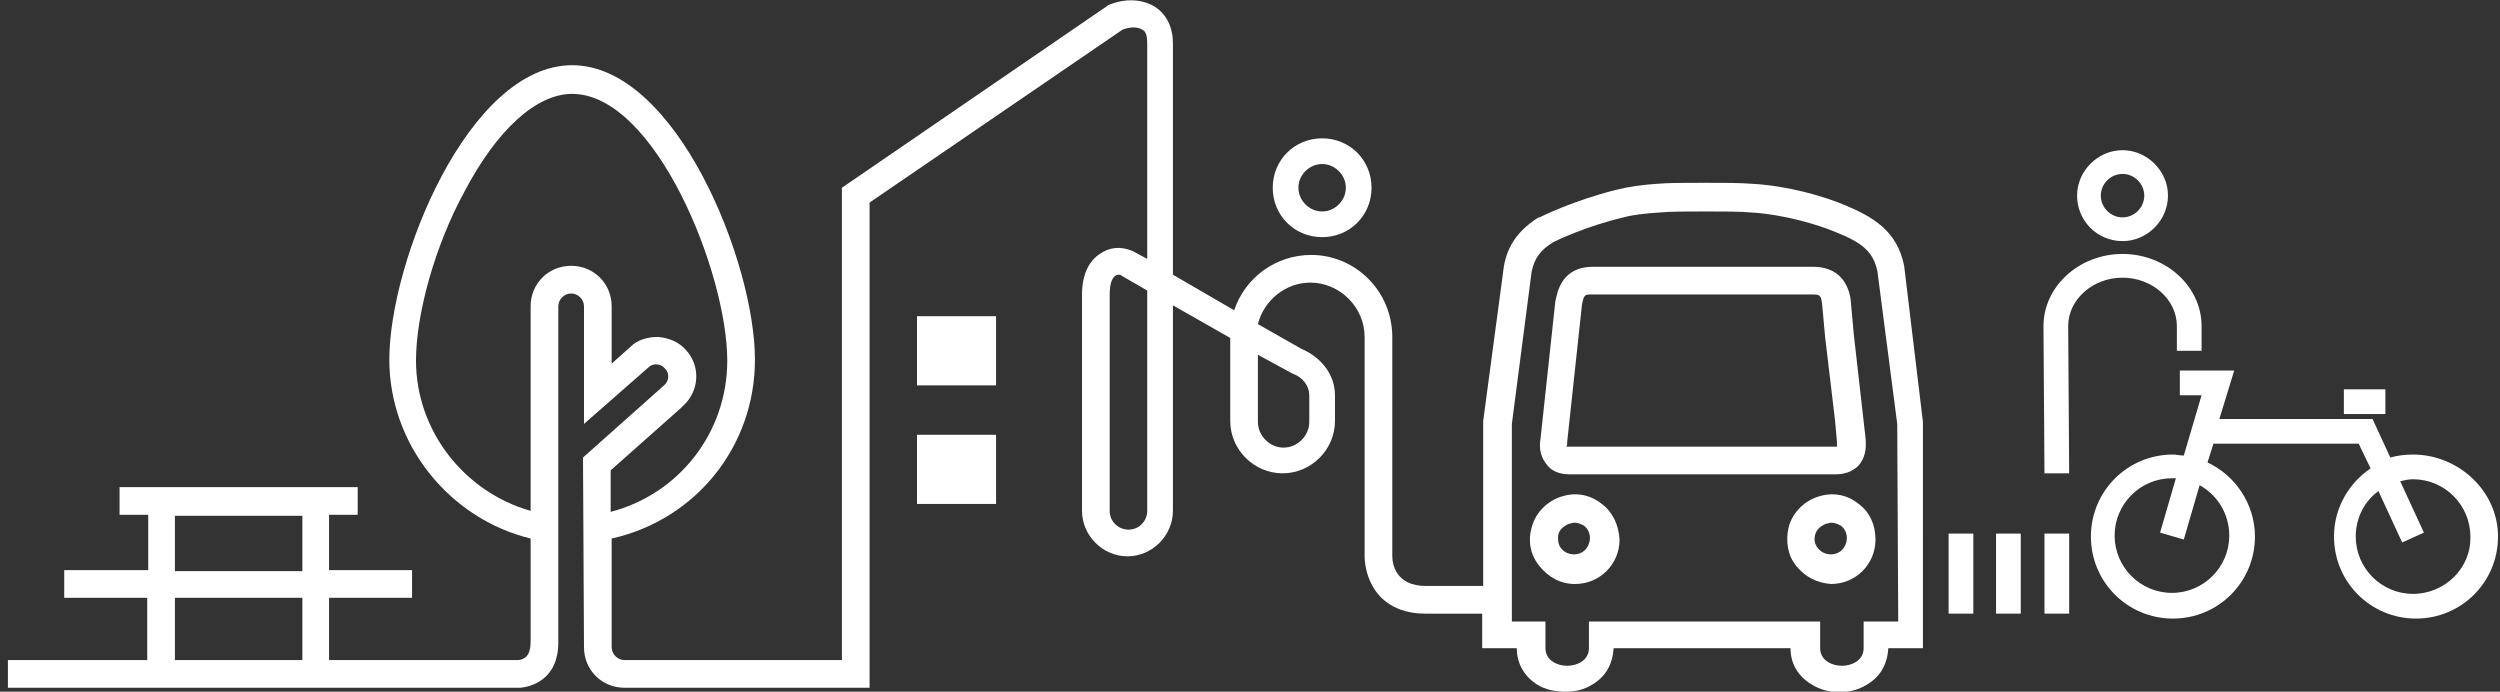
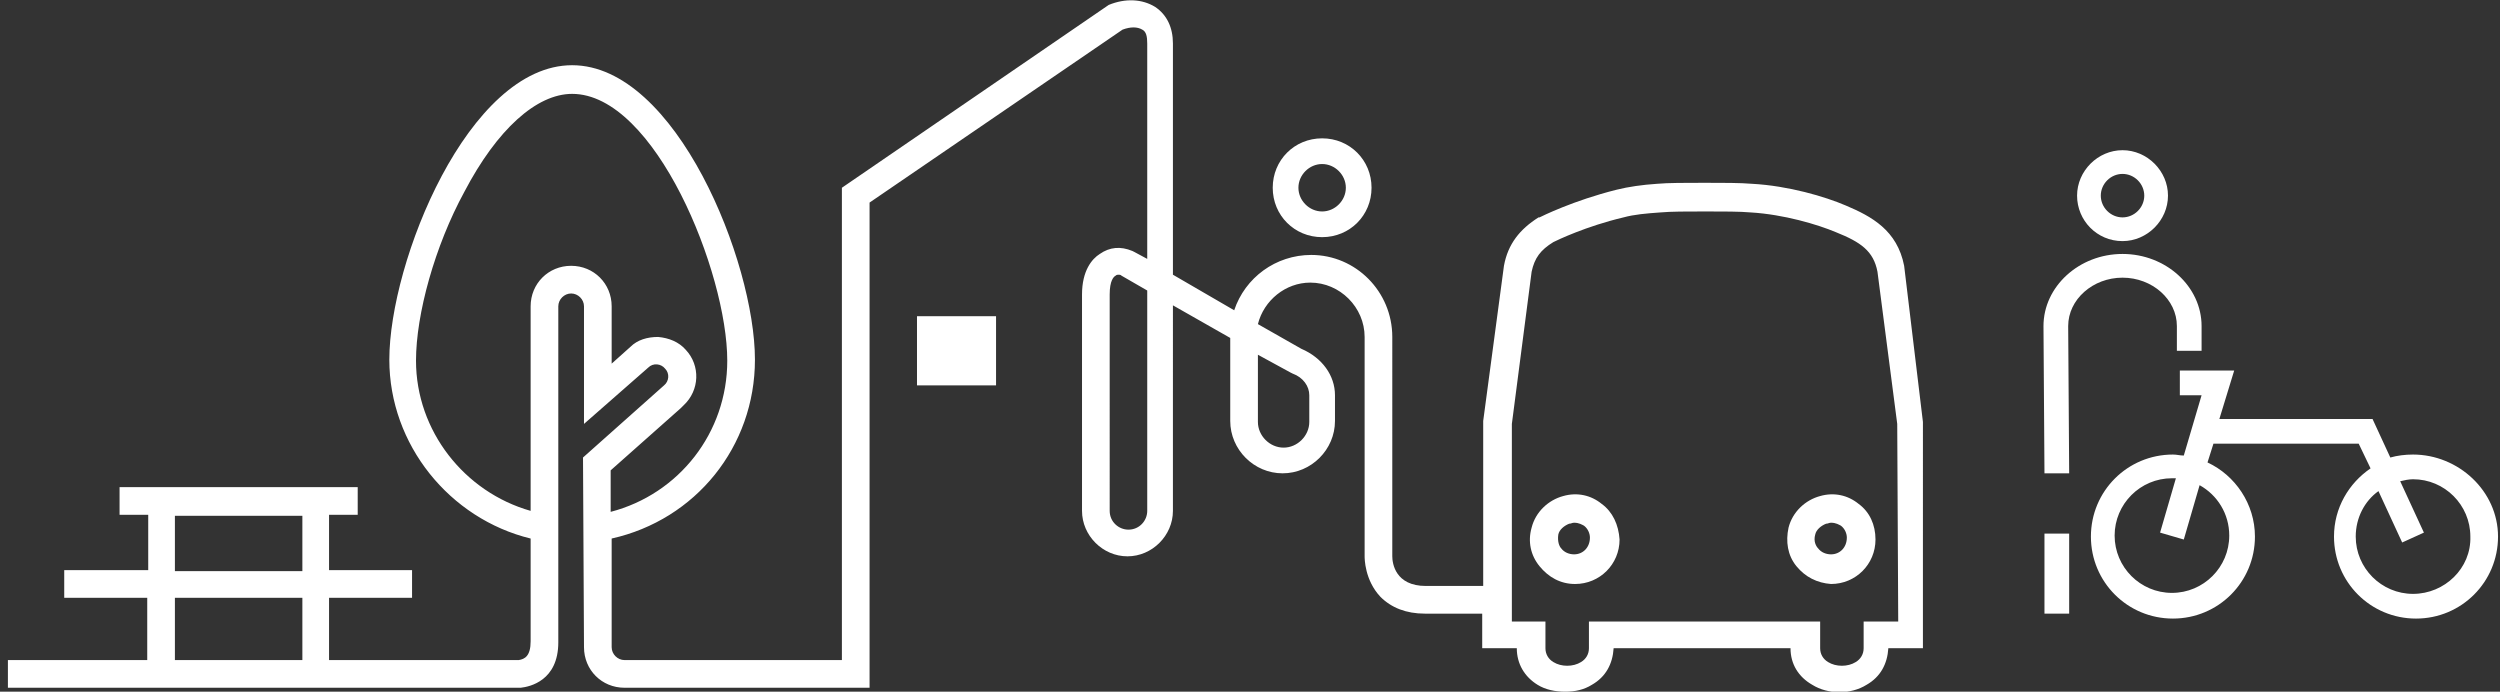
<svg xmlns="http://www.w3.org/2000/svg" version="1.1" id="Capa_1" x="0px" y="0px" viewBox="0 0 253 70" style="enable-background:new 0 0 253 70;" xml:space="preserve">
  <rect x="0" y="0" width="253" height="70" fill="#333333" stroke="none" />
  <style type="text/css">
	.st0{fill:#FFFFFF;}
</style>
  <path class="st0" d="M244.2,46c-0.8,0-1.6,0.1-2.3,0.3l-1.8-3.9h-15.5l1.5-4.9h-5.5v2.5h2.2l-1.8,6.1c-0.4,0-0.7-0.1-1.1-0.1  c-4.6,0-8.3,3.7-8.3,8.3s3.7,8.3,8.3,8.3c4.6,0,8.3-3.7,8.3-8.3c0-3.3-2-6.2-4.8-7.5l0.6-1.9h14.7l1.2,2.5c-2.2,1.5-3.7,4-3.7,6.9  c0,4.6,3.7,8.3,8.3,8.3c4.6,0,8.3-3.7,8.3-8.3S248.8,46,244.2,46L244.2,46z M225.6,54.2c0,3.2-2.6,5.8-5.8,5.8  c-3.2,0-5.8-2.6-5.8-5.8s2.6-5.8,5.8-5.8c0.1,0,0.3,0,0.4,0l-1.6,5.5l2.4,0.7l1.6-5.5C224.4,50.1,225.6,52,225.6,54.2L225.6,54.2z   M244.2,60.1c-3.2,0-5.8-2.6-5.8-5.8c0-1.9,0.9-3.6,2.3-4.6l2.4,5.2l2.2-1l-2.4-5.2c0.4-0.1,0.9-0.2,1.3-0.2c3.2,0,5.8,2.6,5.8,5.8  C250.1,57.5,247.4,60.1,244.2,60.1L244.2,60.1z" />
-   <path class="st0" d="M241.4,39.4h-4.2v2.5h4.2V39.4z" />
  <path class="st0" d="M133.8,24c2.8,0,5-2.2,5-5s-2.2-5-5-5c-2.8,0-5,2.2-5,5S131,24,133.8,24z M133.8,16.6c1.3,0,2.4,1.1,2.4,2.4  s-1.1,2.4-2.4,2.4s-2.4-1.1-2.4-2.4S132.5,16.6,133.8,16.6z" />
  <path class="st0" d="M100.8,32h-8v7h8V32z" />
-   <path class="st0" d="M100.8,44h-8v7h8V44z" />
  <path class="st0" d="M162.1,51c-1.1-0.9-2.5-1.2-3.9-0.8c-1.5,0.4-2.8,1.6-3.2,3.2c-0.4,1.4-0.1,2.8,0.8,3.9  c0.9,1.1,2.1,1.8,3.6,1.8h0c2.5,0,4.5-2,4.5-4.5C163.8,53.1,163.2,51.8,162.1,51z M159.3,56.1c-0.5,0-1-0.2-1.3-0.6  c-0.2-0.2-0.4-0.7-0.3-1.4c0.1-0.5,0.6-0.9,1.1-1.1c0.2,0,0.3-0.1,0.5-0.1c0.5,0,0.8,0.2,1,0.3c0.4,0.3,0.6,0.8,0.6,1.2  C160.9,55.4,160.2,56.1,159.3,56.1L159.3,56.1z" />
  <path class="st0" d="M188.1,51c-1.1-0.9-2.5-1.2-3.9-0.8c-1.5,0.4-2.8,1.6-3.2,3.2c-0.3,1.4-0.1,2.8,0.8,3.9  c0.9,1.1,2.1,1.7,3.5,1.8h0c2.5,0,4.5-2,4.5-4.5C189.8,53.1,189.2,51.8,188.1,51z M185.3,56.1c-0.5,0-1-0.2-1.3-0.6  c-0.2-0.2-0.5-0.7-0.3-1.4c0.1-0.5,0.6-0.9,1.1-1.1c0.2,0,0.3-0.1,0.5-0.1c0.5,0,0.8,0.2,1,0.3c0.4,0.3,0.6,0.8,0.6,1.2  C186.9,55.4,186.2,56.1,185.3,56.1L185.3,56.1z" />
  <path class="st0" d="M192.7,26.9c-0.7-3.6-3.3-5-5.9-6.1c-2.1-0.9-5.8-2-9.5-2.2c-1.2-0.1-2.9-0.1-4.8-0.1c-1.9,0-3.7,0-4.8,0.1  c-1.5,0.1-2.9,0.3-4.1,0.6c-4.4,1.1-7.6,2.7-7.8,2.8l-0.1,0c-1.9,1.2-3.1,2.7-3.5,4.9l-2.1,15.7v16.7h-5.8c-3.1,0-3.4-2.3-3.4-3  V34.1c0-4.6-3.7-8.3-8.2-8.3c-3.6,0-6.7,2.3-7.8,5.6l-6.2-3.6V4.4c0-1.6-0.6-2.9-1.8-3.7c-1.3-0.8-3-0.9-4.7-0.2L85.2,19v47.8h-22  c-0.7,0-1.3-0.6-1.3-1.3l0-11c8.5-1.9,14.5-9.3,14.5-18.1c0-9.9-8-29.8-18.5-29.8S39.4,26.5,39.4,36.4c0,8.6,6.1,16.1,14.3,18.1  v10.4c0,1.5-0.6,1.8-1.2,1.9H33.3v-6.3h8.4v-2.8h-8.4v-5.6h2.9v-2.8H12.1v2.8h2.9v5.6H6.5v2.8h8.4v6.3H0.8v2.8h51.9  c0.9-0.1,3.8-0.7,3.8-4.6V31c0-0.7,0.6-1.3,1.3-1.3c0.7,0,1.3,0.6,1.3,1.3v11.9l6.5-5.7c0.5-0.5,1.3-0.4,1.7,0.1  c0.5,0.5,0.4,1.3-0.1,1.7l-8.2,7.3l0.1,19.2c0,2.3,1.8,4.1,4.1,4.1H88V20.5L113.6,3c0.8-0.3,1.5-0.3,2,0c0.4,0.2,0.5,0.7,0.5,1.4  v21.8l-1.3-0.7l-0.2-0.1c-1.2-0.5-2.3-0.4-3.3,0.3c-0.8,0.5-1.8,1.7-1.8,4.1v21.9c0,2.5,2.1,4.6,4.6,4.6c2.5,0,4.6-2.1,4.6-4.6  l0-3.4V30.9l5.8,3.3v8.4c0,2.9,2.4,5.3,5.3,5.3c2.9,0,5.3-2.4,5.3-5.3V40c0-2-1.3-3.8-3.4-4.7l-4.4-2.5c0.6-2.4,2.8-4.2,5.3-4.2  c3,0,5.5,2.5,5.5,5.5v22.2c0,0.2,0,2.4,1.6,4.1c1.1,1.1,2.6,1.7,4.5,1.7h5.8v3.5h3.5c0,1.6,0.8,2.9,2.1,3.7c0.8,0.5,1.8,0.7,2.8,0.7  c1,0,1.9-0.2,2.7-0.7c1.4-0.8,2.1-2.1,2.2-3.7h17.9c0,1.6,0.8,2.9,2.2,3.7c1.6,1,3.9,1,5.5,0c1.4-0.8,2.1-2.1,2.2-3.7h3.5V42.7  L192.7,26.9L192.7,26.9L192.7,26.9z M17.7,52.2h12.9v5.6H17.7V52.2z M17.7,60.5h12.9v6.3H17.7V60.5z M68.9,41.3l0.3-0.3  c1.6-1.5,1.7-4,0.2-5.6c-0.7-0.8-1.7-1.2-2.8-1.3c-1.1,0-2.1,0.3-2.8,1l-1.9,1.7V31c0-2.3-1.8-4.1-4.1-4.1c-2.3,0-4.1,1.8-4.1,4.1  v20.7c-6.7-1.9-11.6-8.1-11.6-15.2c0-4.7,1.9-11.6,4.9-17.1c3.3-6.3,7.3-9.9,10.9-9.9c8.4,0,15.7,18.1,15.7,27  c0,7.3-4.9,13.5-11.8,15.3l0-4.2L68.9,41.3z M116.1,48.3l0,3.4c0,1-0.8,1.9-1.9,1.9c-1,0-1.9-0.8-1.9-1.9V29.8  c0-1.4,0.4-1.8,0.6-1.9c0.1-0.1,0.2-0.1,0.3-0.1c0.1,0,0.2,0,0.3,0.1l2.6,1.5L116.1,48.3L116.1,48.3z M130.6,37.7l0.2,0.1  c1.1,0.4,1.7,1.3,1.7,2.2v2.7c0,1.4-1.2,2.6-2.6,2.6c-1.4,0-2.6-1.2-2.6-2.6v-6.8L130.6,37.7L130.6,37.7z M192.1,62.9h-3.5v2.7  c0,0.6-0.3,1.1-0.8,1.4c-0.8,0.5-2,0.5-2.8,0c-0.5-0.3-0.8-0.8-0.8-1.4v-2.7h-23.4v2.7c0,0.6-0.3,1.1-0.8,1.4c-0.8,0.5-2,0.5-2.8,0  c-0.5-0.3-0.8-0.8-0.8-1.4v-2.7H153v-20l2-15.4c0.3-1.4,0.9-2.2,2.2-3c0.4-0.2,3.3-1.6,7.1-2.5c1.1-0.3,2.3-0.4,3.7-0.5  c1.1-0.1,2.7-0.1,4.6-0.1c1.8,0,3.5,0,4.6,0.1c3.3,0.2,6.7,1.2,8.6,2c2.5,1,3.8,1.9,4.2,4l2,15.4L192.1,62.9L192.1,62.9z" />
-   <path class="st0" d="M158.8,48h27c1.2,0,1.9-0.5,2.3-0.9c0.6-0.7,0.8-1.6,0.7-2.7l-1.2-10.6l-0.3-3.3l0-0.1  c-0.1-0.8-0.6-3.4-3.8-3.4h-22.3c-3.2,0-3.6,2.6-3.8,3.5l-1.5,13.9c-0.2,1.1,0.1,2,0.7,2.7C156.9,47.5,157.6,48,158.8,48L158.8,48z   M158.6,44.7l1.5-13.9c0.2-1,0.3-1,1-1h22.3c0.8,0,0.9,0.1,1,1l0.3,3.3l1,8.4l0.2,2.2c0,0.2,0,0.4,0,0.5c0,0-0.1,0-0.2,0h-27  c-0.1,0-0.2,0-0.2,0C158.6,45.1,158.6,45,158.6,44.7L158.6,44.7z" />
-   <path class="st0" d="M199.7,54h-2.5v8.1h2.5V54z" />
-   <path class="st0" d="M204.5,54h-2.5v8.1h2.5V54z" />
  <path class="st0" d="M209.4,54h-2.5v8.1h2.5V54z" />
  <path class="st0" d="M220.3,33v2.5h2.5V33c0-4-3.6-7.3-8-7.3c-4.4,0-8,3.3-8,7.3l0.1,14.9l2.5,0L209.3,33c0-2.7,2.5-4.9,5.5-4.9  C217.8,28.1,220.3,30.3,220.3,33z" />
  <path class="st0" d="M214.8,24.4c2.5,0,4.6-2.1,4.6-4.6s-2.1-4.6-4.6-4.6c-2.5,0-4.6,2.1-4.6,4.6S212.2,24.4,214.8,24.4z   M214.8,17.6c1.2,0,2.2,1,2.2,2.2c0,1.2-1,2.2-2.2,2.2c-1.2,0-2.2-1-2.2-2.2C212.6,18.6,213.6,17.6,214.8,17.6z" />
</svg>